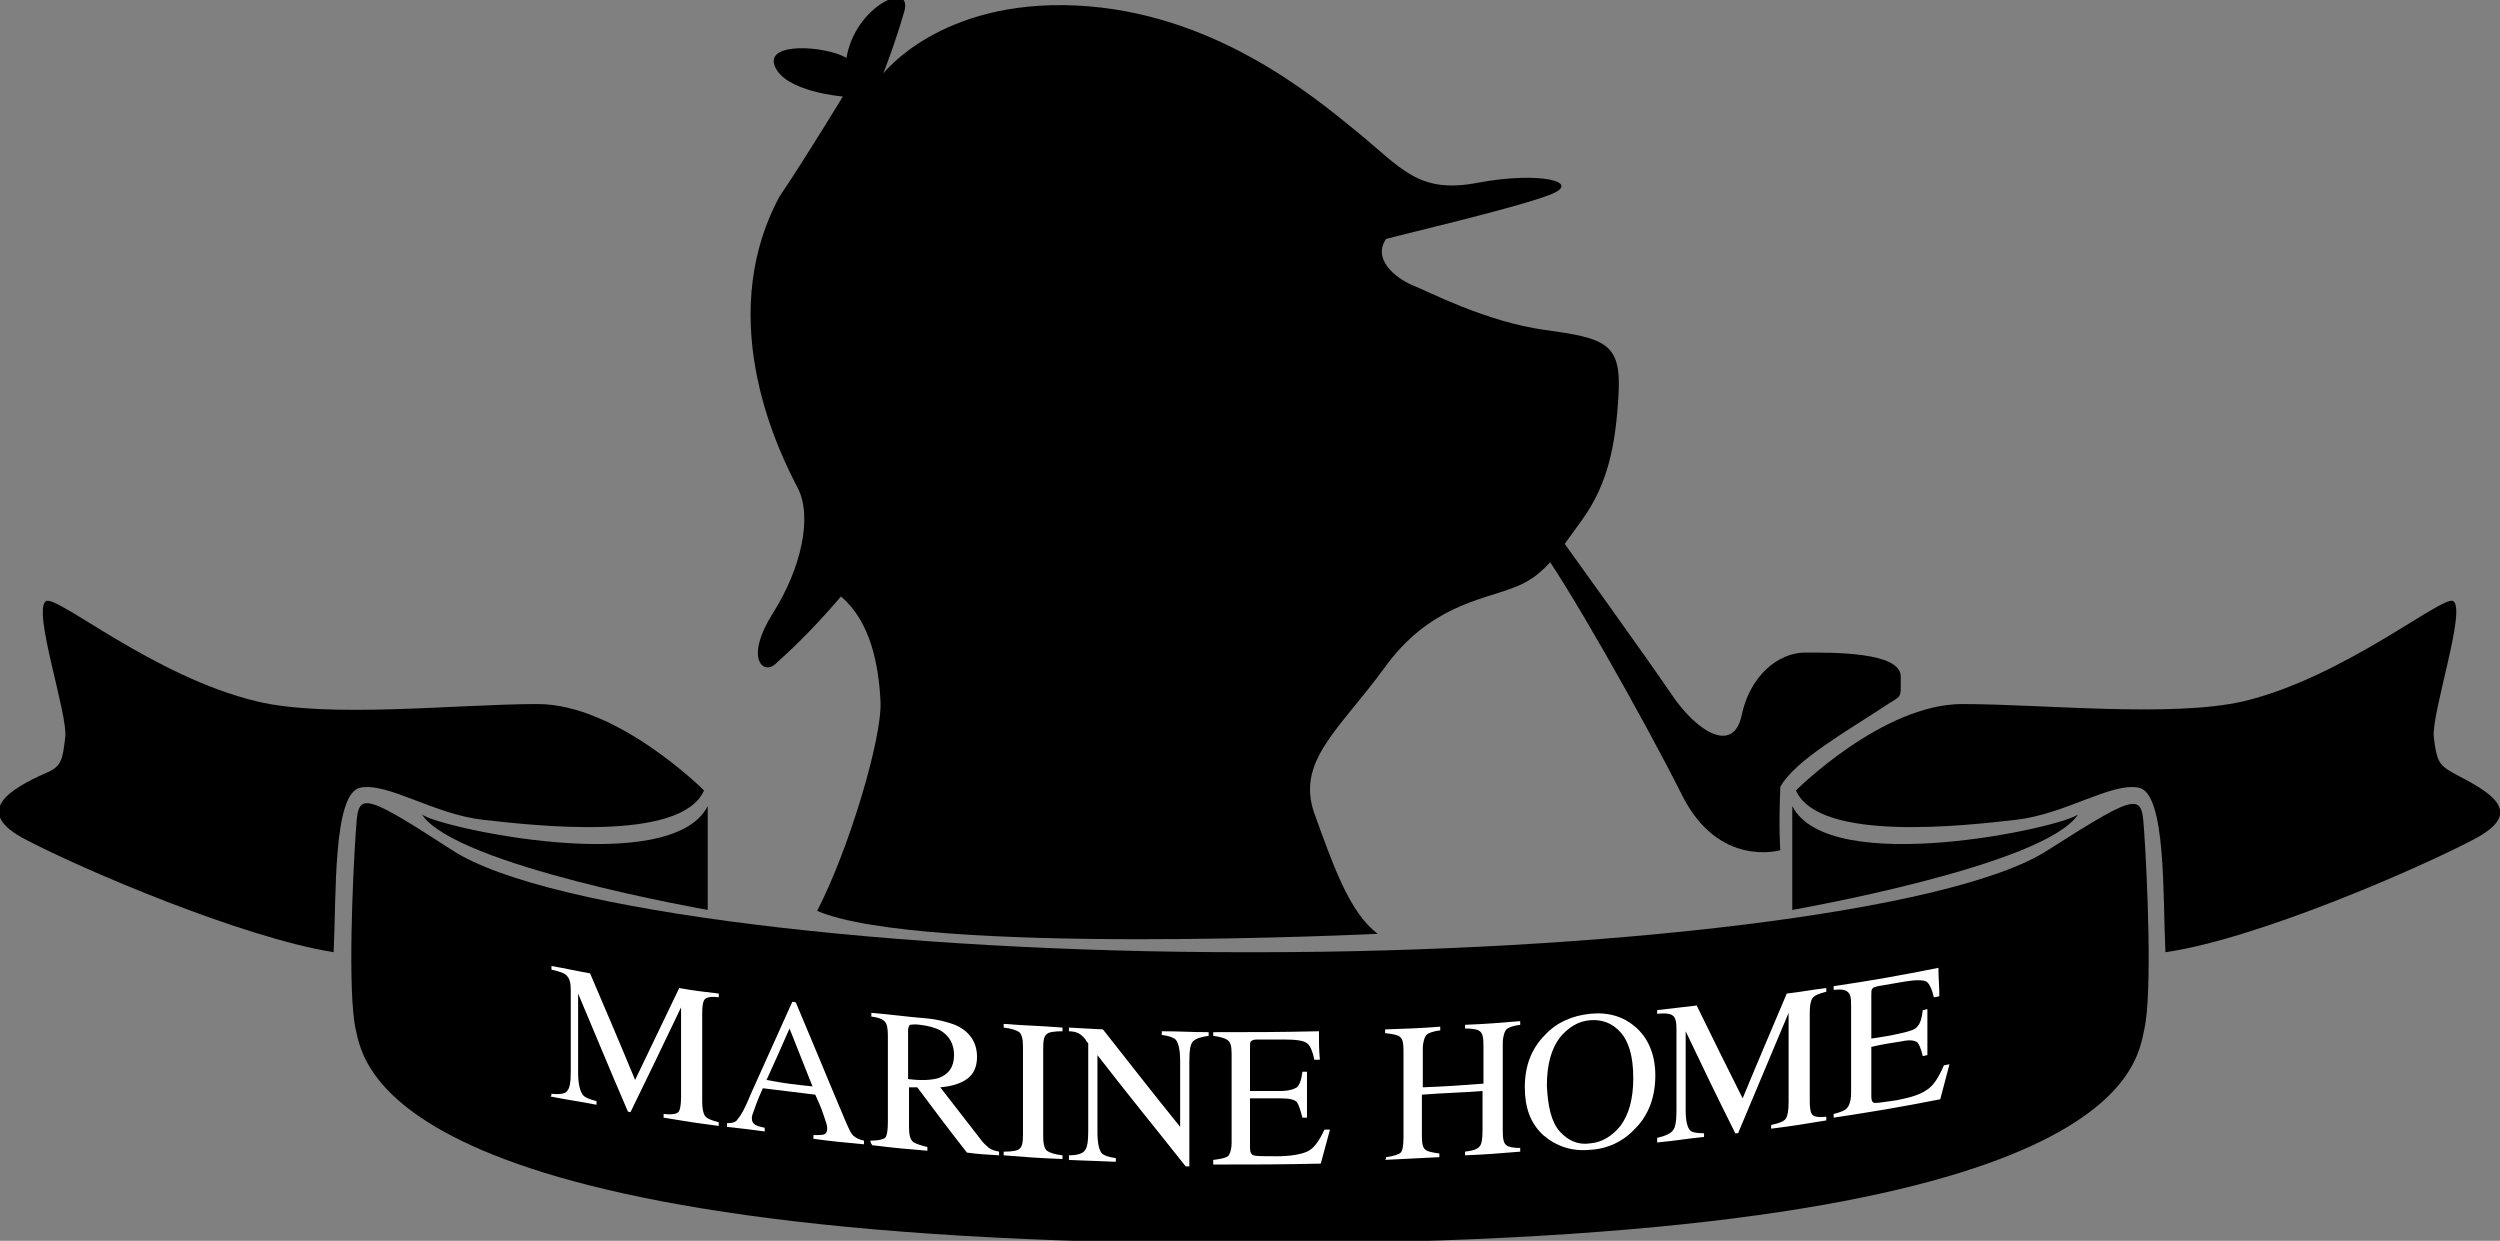
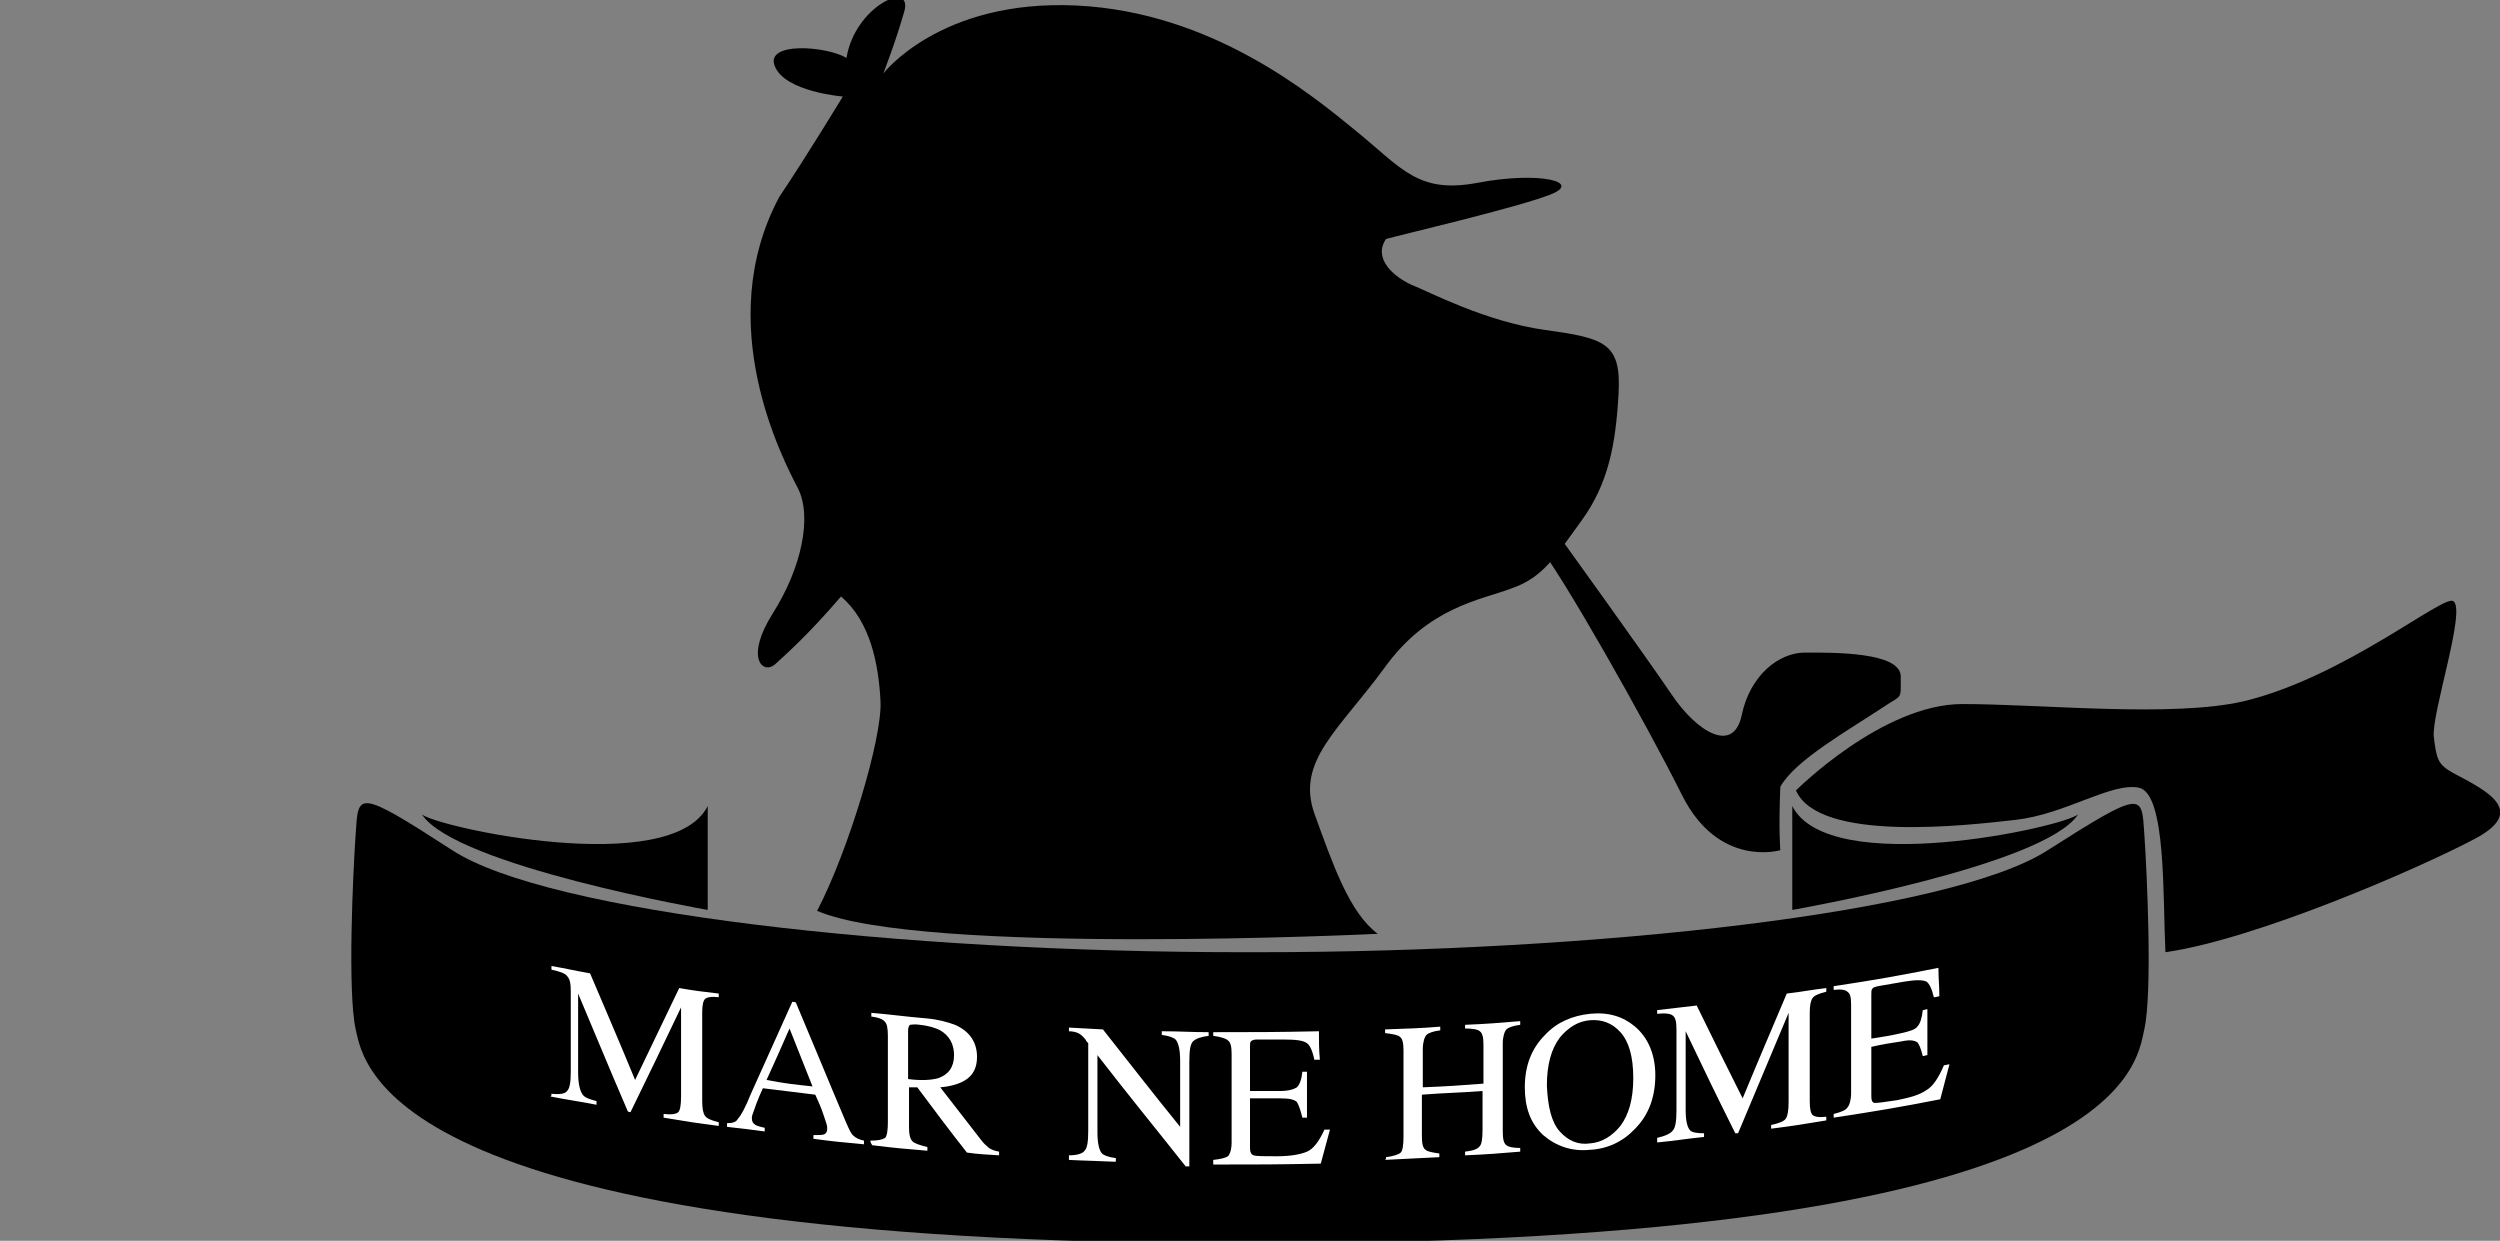
<svg xmlns="http://www.w3.org/2000/svg" version="1.1" id="TOP-950px" x="0px" y="0px" viewBox="0 0 272 135" style="enable-background:new 0 0 272 135;" xml:space="preserve">
  <rect x="0" y="0" width="272" height="135" fill="#808080" stroke="none" />
  <style type="text/css">
	.st0{fill:none;stroke:#FFFFFF;stroke-width:0.1;stroke-miterlimit:10;}
	.st1{fill:#FFFFFF;}
	.st2{fill:#FF0000;}
</style>
  <g>
    <path d="M135.1,103.6c-37,0-75.5-4.3-85.9-11.1c-10.5-6.8-10.2-6.2-10.5-1.8c-0.3,4.3-0.9,17.2,0,21.3c0.9,4,3.4,23.3,97.3,23.3   c95,0,96.4-19.3,97.3-23.3c0.9-4,0.3-16.9,0-21.3c-0.3-4.3,0-4.9-10.5,1.8c-10.5,6.8-49,11.1-85.9,11.1H135.1z" />
-     <path d="M76.6,86c0,0-9.4-9.4-18.1-9.4s-22.8,1.6-30.6-0.3C16.7,73.6,6.2,64.7,5,65.4c-1.5,1,2.4,12.3,2.1,14.8   c-0.3,2.5-0.4,3.2-2.1,3.9c-3.8,1.7-8.2,4.2-2.1,7.3c6.1,3.2,23.4,10.6,33.4,12.2c0.3-6.1-0.1-17.3,2.9-17.9c3-0.6,8,2.9,13.4,3.5   C58,89.8,74.1,91.7,76.6,86z" />
    <path d="M77,87.7V99c0,0-27.5-4.8-31.1-10.4C47.5,90,73,95.6,77,87.7z" />
    <path d="M195.4,86c0,0,9.4-9.4,18.1-9.4c8.7,0,22.8,1.5,30.6-0.3c10.9-2.6,21.7-11.6,22.8-10.9c1.5,0.8-2.4,12.3-2.1,14.8   c0.3,2.5,0.5,3,2.1,3.9c3.8,2,8.2,4.2,2.1,7.3c-6.1,3.2-23.6,10.8-33.4,12.2c-0.3-6.1,0.1-17.3-2.9-17.9c-3-0.6-8,2.9-13.4,3.5   C214,89.8,197.9,91.7,195.4,86z" />
    <path d="M195,87.7V99c0,0,27.5-4.8,31.1-10.4C224.5,90,199,95.6,195,87.7z" />
    <path d="M149.9,101.6c0,0-49.6,2.4-61-2.5c3.4-6.5,7.1-18.8,6.9-22.8c-0.2-4-1.1-8.7-4.3-11.4c-3.6,4.2-6,6.3-7.2,7.4   c-1.3,1.1-3.3-0.7-0.2-5.6c3.1-4.9,4.3-10.5,2.7-13.6c-1.6-3.1-9.4-17.9-2-31.7c2.9-4.3,6.9-10.9,6.9-10.9s-6.3-0.5-7.4-3.3   c-1.1-2.7,5.6-2.2,7.8-0.9c0.9-5.6,7.2-8.5,6.3-5.1C97.4,4.7,96.1,8,96.1,8s6.2-8.1,21-7.4c14.8,0.7,25.6,9.7,30.5,13.7   c4.9,4,6.7,6.8,13.1,5.6c6.8-1.3,11.6-0.1,7.9,1.3c-3.6,1.4-16,4.3-17.8,4.8c-1.5,2.2,1,4.2,2.8,5c1.8,0.7,8,4,14.5,4.9   c6.5,0.9,8.3,1.4,8,6.9s-1.1,9.8-4,13.8c-2.9,4-4.2,6.2-7.6,7.4c-3.4,1.3-9.1,2-13.9,8.7c-4.9,6.7-9.6,10.1-7.6,15.8   C145,94,146.8,99.3,149.9,101.6z" />
    <path d="M169.4,58c0,0,9.8,13.6,12.5,17.6c2.7,4,6.7,6.5,7.6,2.2c0.9-4.3,4-6.8,6.9-6.8s10.4-0.1,10.4,2.6s0.2,1.9-2,3.4   c-3.6,2.4-9.5,5.7-11.1,8.6c-0.2,4.7,0,6.9,0,6.9s-6.7,2-10.7-6c-4-8-13.2-24.3-15.9-27.5C164.4,55.6,168.2,56.7,169.4,58z" />
    <g>
      <g>
        <path class="st1" d="M60,119c0.9,0.1,1.5,0,1.7-0.3c0.3-0.3,0.4-1,0.4-2.1c0-3.5,0-5.3,0-8.8c0-0.8-0.1-1.3-0.4-1.6     c-0.2-0.3-0.8-0.5-1.7-0.7c0-0.2,0-0.2,0-0.4c1.7,0.3,2.5,0.5,4.2,0.8c2,4.7,3,7,4.9,11.6c1.9-4,2.9-6,4.8-10     c1.7,0.3,2.6,0.4,4.3,0.6c0,0.2,0,0.2,0,0.4c-0.8-0.1-1.3,0-1.5,0.2c-0.2,0.2-0.3,0.7-0.3,1.5c0,3.8,0,5.8,0,9.6     c0,0.8,0.1,1.3,0.3,1.6c0.2,0.3,0.7,0.5,1.5,0.7c0,0.2,0,0.2,0,0.4c-2.4-0.3-3.6-0.5-6-0.9c0-0.2,0-0.2,0-0.4     c0.9,0.1,1.4,0,1.6-0.2c0.2-0.2,0.3-0.8,0.3-1.7c0-3.9,0-5.8,0-9.7c-2.2,4.6-3.3,6.9-5.5,11.4c-0.1,0-0.2,0-0.3-0.1     c-2.2-5.1-3.2-7.6-5.4-12.8c0,3.4,0,5.2,0,8.6c0,1.2,0.2,2,0.5,2.4c0.2,0.3,0.7,0.5,1.5,0.7c0,0.2,0,0.2,0,0.4     c-2-0.4-3-0.5-5-0.9C60,119.2,60,119.2,60,119z" />
        <path class="st1" d="M79.1,122.6c0-0.2,0-0.2,0-0.4c0.6,0,1-0.1,1.2-0.5c0.3-0.3,0.8-1.2,1.4-2.7c1.8-4,2.7-6,4.5-10     c0.2,0,0.3,0,0.4,0.1c2.2,5.2,3.2,7.7,5.4,12.9c0.4,0.9,0.6,1.4,0.9,1.6c0.2,0.2,0.6,0.4,1.1,0.5c0,0.2,0,0.2,0,0.4     c-2.2-0.2-3.3-0.3-5.5-0.6c0-0.2,0-0.2,0-0.4c0.6,0,1,0,1.2-0.1c0.2-0.1,0.3-0.3,0.3-0.6c0-0.1,0-0.3-0.1-0.6     c-0.1-0.3-0.2-0.6-0.3-0.9c-0.3-0.9-0.5-1.3-0.9-2.2c-2.3-0.3-3.4-0.4-5.7-0.7c-0.6,1.3-0.9,2.2-1,2.5c-0.1,0.3-0.2,0.5-0.2,0.7     c0,0.4,0.1,0.6,0.4,0.8c0.2,0.1,0.5,0.2,1,0.3c0,0.2,0,0.2,0,0.4C81.7,122.9,80.9,122.8,79.1,122.6z M88.4,118.2     c-1-2.5-1.5-3.8-2.5-6.3c-1,2.3-1.5,3.4-2.5,5.6C85.5,117.9,86.5,118,88.4,118.2z" />
        <path class="st1" d="M94.7,124.1c0.8,0,1.3-0.1,1.6-0.3c0.2-0.2,0.3-0.8,0.3-1.7c0-3.7,0-5.6,0-9.4c0-0.8-0.1-1.3-0.3-1.5     c-0.2-0.3-0.7-0.5-1.5-0.6c0-0.2,0-0.2,0-0.4c2.4,0.2,3.6,0.4,6,0.6c1.2,0.1,2.3,0.4,3.1,0.7c1.6,0.7,2.4,1.9,2.4,3.5     c0,1.1-0.4,1.9-1.1,2.4c-0.7,0.5-1.7,0.8-2.9,0.9c1.8,2.3,2.7,3.5,4.5,5.8c0.3,0.4,0.6,0.6,0.8,0.8c0.3,0.2,0.6,0.3,1.1,0.4     c0,0.2,0,0.2,0,0.4c-1.4-0.1-2.1-0.1-3.5-0.3c-2.2-2.8-3.3-4.3-5.4-7.1c-0.4,0-0.6,0-0.9,0c0,1.7,0,2.6,0,4.3     c0,0.8,0.1,1.3,0.4,1.6c0.2,0.2,0.8,0.4,1.6,0.6c0,0.2,0,0.2,0,0.4c-2.4-0.2-3.6-0.3-6-0.6C94.7,124.3,94.7,124.2,94.7,124.1z      M102.1,117.3c1.1-0.4,1.7-1.2,1.7-2.5c0-1.2-0.5-2.1-1.5-2.7c-0.6-0.3-1.3-0.5-2.2-0.6c-0.6-0.1-1,0-1.1,0     c-0.1,0.1-0.2,0.3-0.2,0.6c0,2.1,0,3.2,0,5.3C100.3,117.6,101.4,117.5,102.1,117.3z" />
-         <path class="st1" d="M109.2,125.3c0.9,0,1.5-0.1,1.7-0.3c0.3-0.2,0.4-0.7,0.4-1.5c0-3.8,0-5.8,0-9.6c0-0.8-0.1-1.3-0.4-1.6     c-0.3-0.2-0.8-0.4-1.7-0.5c0-0.2,0-0.2,0-0.4c2.6,0.2,3.9,0.2,6.4,0.4c0,0.2,0,0.2,0,0.4c-0.9,0-1.5,0.1-1.7,0.3     c-0.3,0.2-0.4,0.7-0.4,1.5c0,3.8,0,5.8,0,9.6c0,0.8,0.1,1.3,0.4,1.6c0.3,0.2,0.8,0.4,1.7,0.5c0,0.2,0,0.2,0,0.4     c-2.6-0.1-3.9-0.2-6.4-0.4C109.2,125.5,109.2,125.5,109.2,125.3z" />
        <path class="st1" d="M116.3,125.7c0.9,0,1.5-0.2,1.7-0.5c0.3-0.3,0.4-1,0.4-2.2c0-3.8,0-5.7,0-9.5c-0.1-0.1-0.2-0.2-0.3-0.4     c-0.3-0.4-0.6-0.6-0.8-0.7c-0.2-0.1-0.6-0.2-1-0.2c0-0.2,0-0.2,0-0.4c1.5,0.1,2.2,0.1,3.7,0.2c3.4,4.3,5,6.4,8.4,10.6     c0-2.9,0-4.3,0-7.2c0-1.2-0.2-2-0.5-2.3c-0.2-0.2-0.7-0.4-1.5-0.5c0-0.2,0-0.2,0-0.4c2,0,3.1,0.1,5.1,0.1c0,0.2,0,0.2,0,0.4     c-0.8,0.1-1.4,0.3-1.7,0.6c-0.3,0.3-0.4,1-0.4,2.2c0,4.6,0,6.8,0,11.4c-0.1,0-0.2,0-0.4,0c-3.8-4.8-5.8-7.2-9.6-12.1     c0,3.4,0,5,0,8.4c0,1.2,0.2,2,0.5,2.3c0.2,0.2,0.7,0.4,1.5,0.5c0,0.2,0,0.2,0,0.4c-2-0.1-3.1-0.1-5.1-0.2     C116.3,126,116.3,125.9,116.3,125.7z" />
        <path class="st1" d="M132,126.2c0.8-0.1,1.3-0.2,1.6-0.4c0.2-0.2,0.4-0.7,0.4-1.5c0-3.8,0-5.8,0-9.6c0-0.8-0.1-1.3-0.4-1.5     c-0.2-0.2-0.8-0.4-1.6-0.5c0-0.2,0-0.2,0-0.4c4.6,0,6.9,0,11.5-0.1c0,1.2,0,1.9,0.1,3.1c-0.2,0-0.3,0-0.6,0     c-0.2-1-0.5-1.6-0.8-1.8c-0.4-0.3-1.2-0.4-2.5-0.4c-1.2,0-1.8,0-3,0c-0.3,0-0.5,0.1-0.6,0.2c-0.1,0.1-0.1,0.3-0.1,0.6     c0,1.9,0,2.9,0,4.8c1.3,0,2,0,3.3,0c0.9,0,1.5-0.2,1.8-0.4c0.3-0.3,0.5-0.8,0.6-1.7c0.2,0,0.3,0,0.5,0c0,2,0,3,0,5     c-0.2,0-0.3,0-0.5,0c-0.2-0.8-0.4-1.4-0.6-1.7c-0.3-0.3-0.9-0.4-1.8-0.4c-1.3,0-2,0-3.3,0c0,2.1,0,3.2,0,5.4     c0,0.4,0.1,0.7,0.4,0.8c0.3,0.1,1.1,0.1,2.5,0.1c1.5,0,2.6-0.2,3.3-0.5c0.7-0.3,1.3-1.1,1.9-2.4c0.2,0,0.4,0,0.6,0     c-0.4,1.5-0.6,2.2-1,3.7c-4.7,0.1-7,0.1-11.7,0.1C132,126.4,132,126.3,132,126.2z" />
        <path class="st1" d="M150.8,125.9c0.8-0.1,1.4-0.3,1.6-0.5c0.2-0.2,0.3-0.8,0.3-1.7c0-3.7,0-5.6,0-9.4c0-0.8-0.1-1.3-0.4-1.5     c-0.2-0.2-0.8-0.3-1.6-0.4c0-0.2,0-0.2,0-0.4c2.4-0.1,3.6-0.1,6-0.3c0,0.2,0,0.2,0,0.4c-0.8,0.1-1.3,0.3-1.5,0.5     c-0.2,0.2-0.4,0.8-0.4,1.5c0,1.7,0,2.5,0,4.2c2.6-0.1,4-0.2,6.6-0.4c0-1.7,0-2.5,0-4.2c0-0.8-0.1-1.3-0.4-1.5     c-0.2-0.2-0.8-0.3-1.6-0.3c0-0.2,0-0.2,0-0.4c2.4-0.1,3.6-0.2,6-0.4c0,0.2,0,0.2,0,0.4c-0.8,0.1-1.3,0.3-1.5,0.5     c-0.2,0.2-0.4,0.8-0.4,1.5c0,3.8,0,5.8,0,9.6c0,0.8,0.1,1.3,0.4,1.5c0.2,0.2,0.8,0.3,1.5,0.3c0,0.2,0,0.2,0,0.4     c-2.4,0.2-3.6,0.3-6,0.4c0-0.2,0-0.2,0-0.4c0.9-0.1,1.4-0.3,1.6-0.6c0.2-0.2,0.3-0.8,0.3-1.8c0-1.7,0-2.5,0-4.2     c-2.6,0.2-4,0.2-6.6,0.4c0,1.8,0,2.7,0,4.5c0,0.8,0.1,1.3,0.4,1.5c0.2,0.2,0.8,0.3,1.5,0.4c0,0.2,0,0.2,0,0.4     c-2.4,0.1-3.6,0.2-6,0.3C150.8,126.2,150.8,126.1,150.8,125.9z" />
        <path class="st1" d="M168.1,112.6c1.3-1.4,3-2.1,4.9-2.3c2-0.2,3.6,0.3,4.9,1.4c1.4,1.2,2.2,3,2.2,5.3c0,2.3-0.7,4.3-2.2,5.8     c-1.3,1.4-3,2.2-4.9,2.3c-2,0.2-3.7-0.4-5.1-1.6c-1.4-1.3-2-3-2-5.2C165.9,116,166.6,114.1,168.1,112.6z M169.7,123.1     c0.9,1,2,1.5,3.3,1.3c1.3-0.1,2.4-0.8,3.3-1.9c0.9-1.2,1.4-2.9,1.4-5.2c0-2.4-0.5-4-1.4-5c-0.9-1-2-1.4-3.3-1.3     c-1.3,0.1-2.4,0.8-3.3,1.9c-0.9,1.2-1.4,2.9-1.4,5.2C168.4,120.4,168.8,122.1,169.7,123.1z" />
        <path class="st1" d="M180.3,123.8c0.9-0.2,1.5-0.5,1.7-0.8c0.3-0.3,0.4-1.1,0.4-2.2c0-3.5,0-5.3,0-8.8c0-0.8-0.1-1.3-0.4-1.5     c-0.2-0.2-0.8-0.3-1.7-0.2c0-0.2,0-0.2,0-0.4c1.7-0.2,2.5-0.3,4.3-0.5c2,4.1,3,6.1,5,10.1c1.9-4.6,2.9-6.9,4.8-11.4     c1.7-0.2,2.6-0.4,4.3-0.6c0,0.2,0,0.2,0,0.4c-0.8,0.2-1.3,0.4-1.5,0.7c-0.2,0.3-0.3,0.8-0.3,1.6c0,3.8,0,5.8,0,9.6     c0,0.8,0.1,1.3,0.3,1.5c0.2,0.2,0.7,0.3,1.5,0.2c0,0.2,0,0.2,0,0.4c-2.4,0.4-3.6,0.6-6,0.9c0-0.2,0-0.2,0-0.4     c0.9-0.2,1.4-0.4,1.6-0.7c0.2-0.3,0.3-0.9,0.3-1.8c0-3.9,0-5.8,0-9.7c-2.2,5.2-3.3,7.9-5.5,13.1c-0.1,0-0.2,0-0.3,0     c-2.2-4.4-3.3-6.7-5.4-11.1c0,3.4,0,5.2,0,8.6c0,1.2,0.2,1.9,0.5,2.2c0.2,0.2,0.7,0.3,1.5,0.3c0,0.2,0,0.2,0,0.4     c-2,0.2-3,0.4-5.1,0.6C180.3,124,180.3,123.9,180.3,123.8z" />
        <path class="st1" d="M199.5,121.2c0.8-0.2,1.3-0.4,1.5-0.7c0.2-0.2,0.4-0.8,0.4-1.6c0-3.8,0-5.8,0-9.6c0-0.8-0.1-1.2-0.4-1.4     c-0.2-0.2-0.7-0.3-1.5-0.2c0-0.2,0-0.2,0-0.4c4.6-0.7,6.9-1.1,11.4-2c0,1.2,0.1,1.8,0.1,3.1c-0.2,0-0.3,0.1-0.6,0.1     c-0.2-0.9-0.5-1.5-0.8-1.7c-0.4-0.2-1.2-0.2-2.4,0c-1.2,0.2-1.8,0.3-2.9,0.5c-0.3,0.1-0.5,0.1-0.6,0.3c-0.1,0.1-0.1,0.3-0.1,0.6     c0,1.9,0,2.9,0,4.8c1.3-0.2,2-0.3,3.3-0.6c0.9-0.2,1.5-0.4,1.7-0.7c0.3-0.3,0.5-0.9,0.6-1.8c0.2,0,0.3-0.1,0.5-0.1c0,2,0,3,0,5     c-0.2,0-0.3,0.1-0.5,0.1c-0.2-0.8-0.4-1.3-0.6-1.5c-0.3-0.2-0.8-0.3-1.7-0.1c-1.3,0.2-2,0.3-3.3,0.6c0,2.1,0,3.2,0,5.4     c0,0.4,0.1,0.7,0.4,0.7c0.3,0,1.1-0.1,2.4-0.3c1.5-0.3,2.5-0.6,3.2-1.1c0.7-0.4,1.3-1.3,1.9-2.7c0.2,0,0.4-0.1,0.6-0.1     c-0.4,1.5-0.6,2.3-1,3.8c-4.6,0.9-7,1.3-11.6,2C199.5,121.4,199.5,121.4,199.5,121.2z" />
      </g>
    </g>
  </g>
</svg>